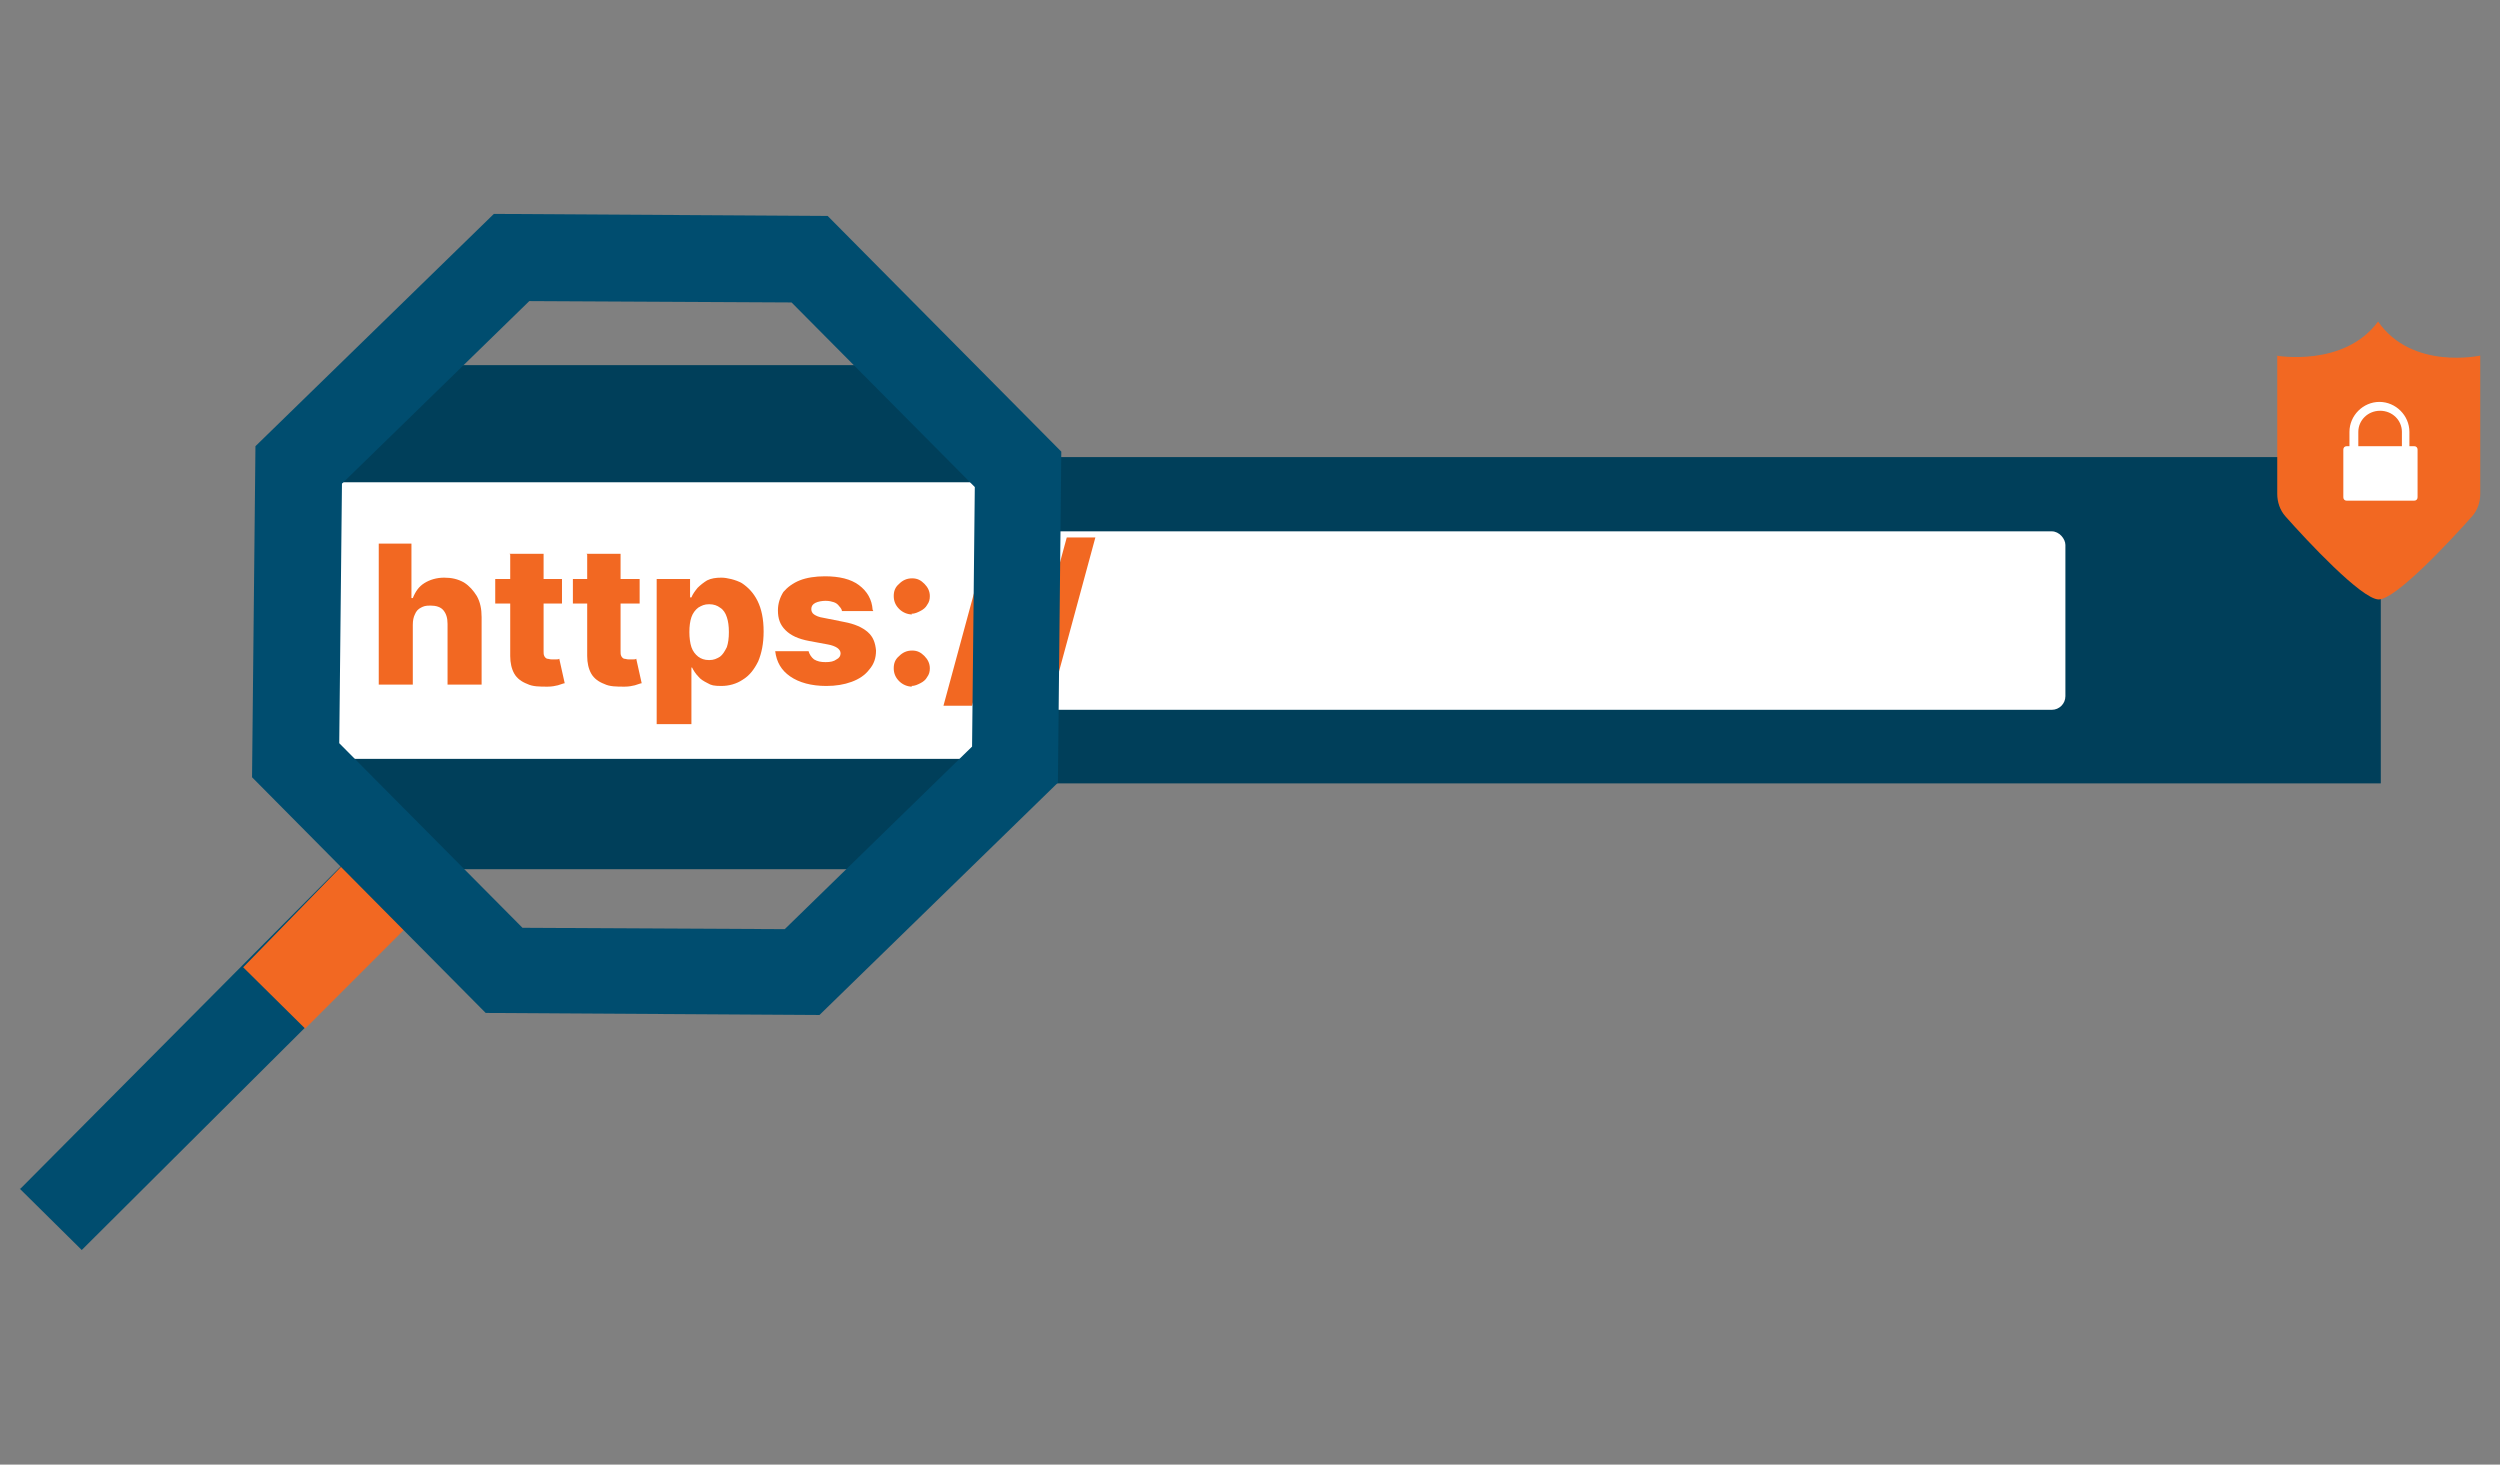
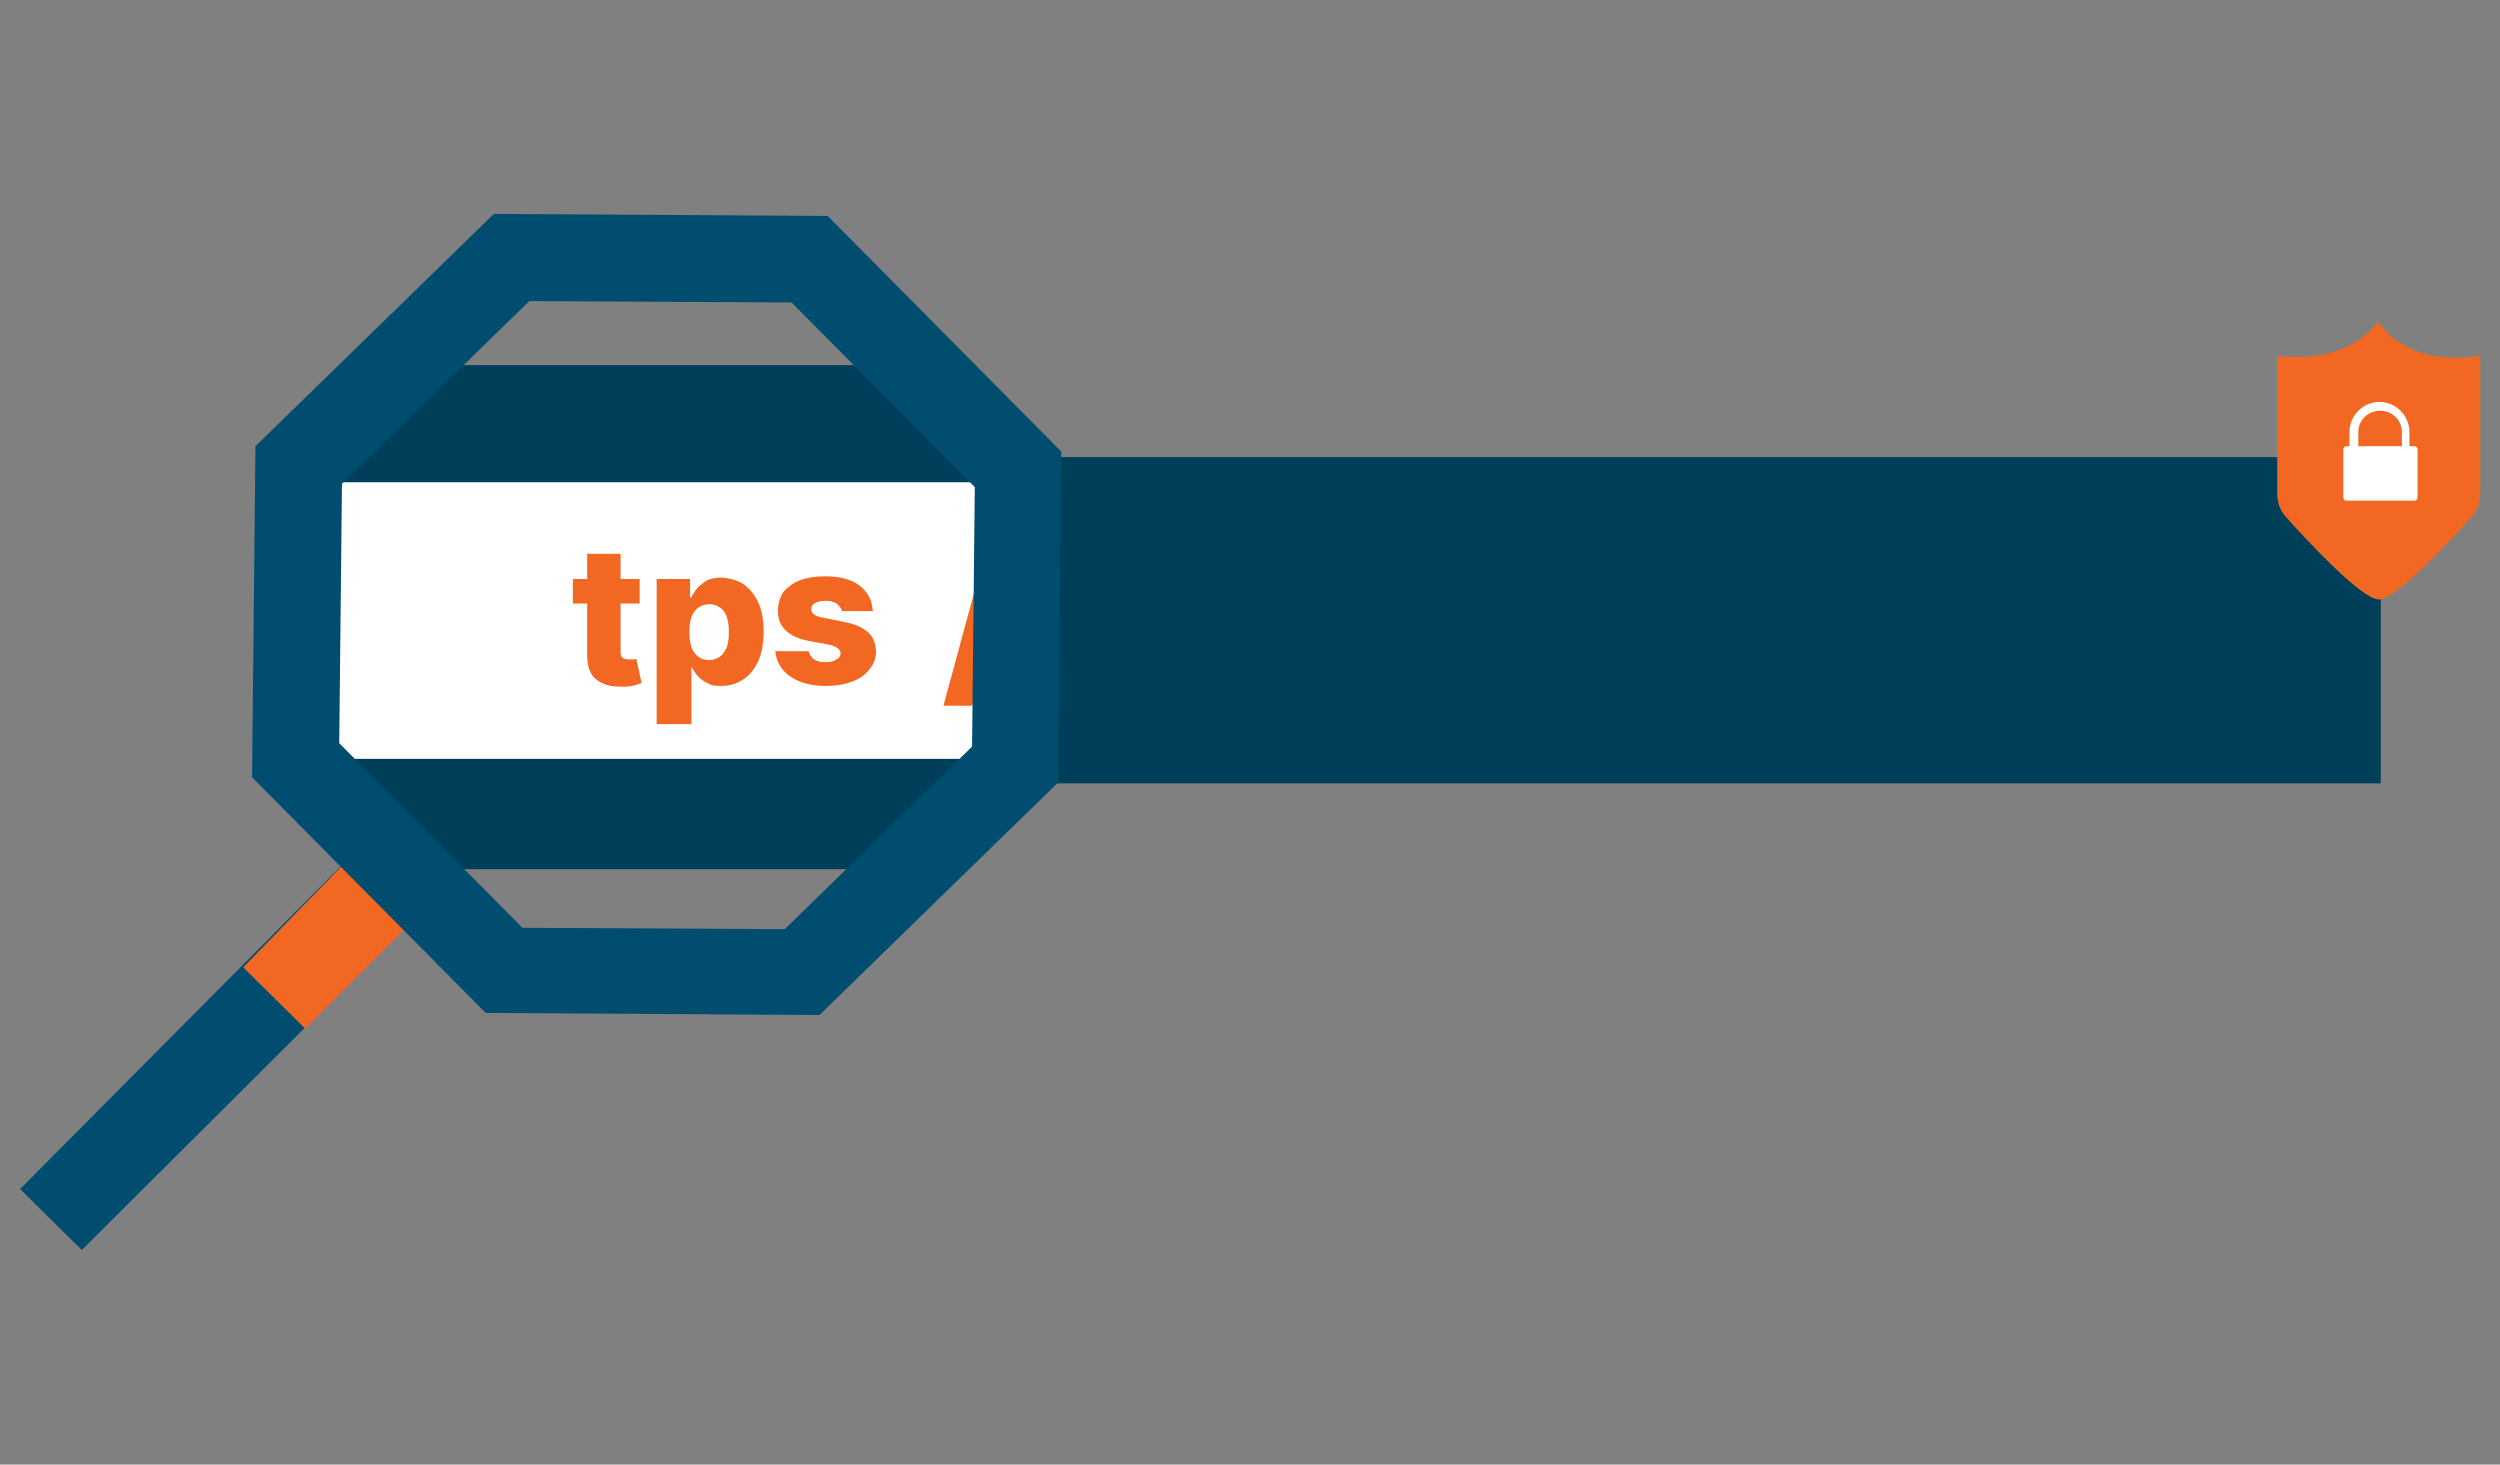
<svg xmlns="http://www.w3.org/2000/svg" version="1.1" viewBox="0 0 367 215">
  <rect x="0" y="0" width="367" height="215" fill="#808080" stroke="none" />
  <defs>
    <style>
      .cls-1 {
        fill: #f26822;
      }

      .cls-2 {
        fill: #fff;
      }

      .cls-3, .cls-4 {
        fill: #004d6f;
      }

      .cls-5 {
        fill: #003f5a;
      }

      .cls-4 {
        fill-rule: evenodd;
      }
    </style>
  </defs>
  <g>
    <g id="Layer_1">
      <g>
        <rect class="cls-5" x="49.3" y="53.6" width="94.3" height="74" rx="9" ry="9" />
        <rect class="cls-5" x="143.6" y="67.1" width="205.9" height="47.9" />
-         <rect class="cls-2" x="131.8" y="78" width="171.4" height="26.2" rx="2" ry="2" />
        <rect class="cls-2" x="42.9" y="70.8" width="110.7" height="40.6" rx="2" ry="2" />
-         <path class="cls-1" d="M160.8,78.9l-6.7,24.7h-4.2l6.7-24.7h4.2Z" />
        <path class="cls-1" d="M149.4,78.9l-6.7,24.7h-4.2l6.7-24.7h4.2Z" />
-         <path class="cls-1" d="M133.9,100.8c-.7,0-1.4-.3-1.9-.8-.5-.5-.8-1.1-.8-1.9,0-.7.2-1.3.8-1.8.5-.5,1.1-.8,1.9-.8s1.3.3,1.8.8c.5.5.8,1.1.8,1.8,0,.5-.1.9-.4,1.3-.2.4-.6.7-1,.9-.4.2-.8.4-1.3.4ZM133.9,90.2c-.7,0-1.4-.3-1.9-.8-.5-.5-.8-1.1-.8-1.9,0-.7.2-1.3.8-1.8.5-.5,1.1-.8,1.9-.8s1.3.3,1.8.8c.5.5.8,1.1.8,1.8,0,.5-.1.9-.4,1.3-.2.4-.6.7-1,.9-.4.2-.8.4-1.3.4Z" />
        <path class="cls-1" d="M128.2,89.7h-4.6c0-.2-.2-.5-.4-.7-.2-.3-.5-.5-.8-.6-.3-.1-.7-.2-1.2-.2s-1.1.1-1.5.3c-.4.2-.6.5-.6.9,0,.3.1.6.4.8.3.2.7.4,1.4.5l3,.6c1.6.3,2.7.8,3.5,1.5.8.7,1.1,1.6,1.2,2.7,0,1.1-.3,2-1,2.8-.6.8-1.5,1.4-2.6,1.8-1.1.4-2.3.6-3.7.6-2.2,0-4-.5-5.3-1.4-1.3-.9-2-2.1-2.2-3.7h4.9c.1.4.4.9.8,1.2.5.3,1,.4,1.7.4s1.2-.1,1.6-.4c.4-.2.6-.5.6-.9,0-.3-.2-.6-.5-.8-.3-.2-.8-.4-1.4-.5l-2.7-.5c-1.6-.3-2.7-.8-3.5-1.6-.8-.8-1.1-1.7-1.1-2.9,0-1,.3-1.9.8-2.7.6-.7,1.4-1.3,2.4-1.7,1-.4,2.3-.6,3.7-.6,2.1,0,3.8.4,5,1.3,1.2.9,1.9,2.1,2,3.6Z" />
        <path class="cls-1" d="M96.4,106.3v-21.3h4.9v2.7h.2c.2-.5.5-.9.9-1.4.4-.4.9-.8,1.4-1.1.6-.3,1.3-.4,2.1-.4s2.1.3,3,.8c.9.6,1.7,1.4,2.3,2.6.6,1.2.9,2.7.9,4.5s-.3,3.2-.8,4.4c-.6,1.2-1.3,2.1-2.3,2.7-.9.6-2,.9-3.1.9s-1.5-.1-2-.4c-.6-.3-1.1-.6-1.4-1-.4-.4-.7-.9-.9-1.3h-.1v8.3h-5ZM101.2,92.8c0,.8.1,1.6.3,2.2.2.6.6,1.1,1,1.4.4.3.9.5,1.6.5s1.1-.2,1.6-.5c.4-.3.7-.8,1-1.4.2-.6.3-1.3.3-2.2s-.1-1.6-.3-2.2c-.2-.6-.5-1.1-1-1.4-.4-.3-.9-.5-1.6-.5s-1.1.2-1.6.5c-.4.3-.8.8-1,1.4-.2.6-.3,1.3-.3,2.2Z" />
        <path class="cls-1" d="M93.9,85v3.6h-9.8v-3.6h9.8ZM86.1,81.3h5v14.3c0,.3,0,.5.1.7.1.2.2.3.4.4.2,0,.4.1.7.1s.4,0,.6,0c.2,0,.4,0,.5-.1l.8,3.6c-.2,0-.6.2-1,.3-.4.1-.9.2-1.5.2-1.2,0-2.2,0-3-.4-.8-.3-1.5-.8-1.9-1.5-.4-.7-.6-1.6-.6-2.6v-14.9Z" />
-         <path class="cls-1" d="M82.5,85v3.6h-9.8v-3.6h9.8ZM74.8,81.3h5v14.3c0,.3,0,.5.1.7.1.2.2.3.4.4.2,0,.4.1.7.1s.4,0,.6,0c.2,0,.4,0,.5-.1l.8,3.6c-.2,0-.6.2-1,.3-.4.1-.9.2-1.5.2-1.2,0-2.2,0-3-.4-.8-.3-1.5-.8-1.9-1.5-.4-.7-.6-1.6-.6-2.6v-14.9Z" />
-         <path class="cls-1" d="M60.6,91.7v8.8h-5v-20.7h4.8v8h.2c.4-1,.9-1.7,1.7-2.2.8-.5,1.8-.8,2.9-.8s2,.2,2.9.7c.8.5,1.4,1.2,1.9,2,.5.9.7,1.9.7,3.1v9.9h-5v-8.9c0-.9-.2-1.5-.6-2-.4-.5-1.1-.7-1.9-.7s-1,.1-1.4.3c-.4.2-.7.5-.9,1-.2.4-.3.9-.3,1.5Z" />
        <path class="cls-3" d="M3,174.5l47.6-47.9,9.5,9-48.1,47.9-9.1-9Z" />
        <path class="cls-1" d="M35.7,142l15-15.4,9.5,9-15.4,15.4-9.1-9Z" />
        <path class="cls-4" d="M155.8,66.3l-.5,48.6-35,34.1-49-.3-34.3-34.6.5-48.6,35-34.1,49,.3,34.3,34.6ZM116.2,44.4l-38.5-.2-27.5,26.8-.4,38.1,26.9,27.1,38.5.2,27.5-26.8.4-38.1-26.9-27.1Z" />
        <path class="cls-1" d="M334.1,52.2s10,1.8,15-5c5,7.2,15,5,15,5v20.3c0,1.2-.4,2.4-1.2,3.3-3.1,3.5-11.2,12.2-13.7,12.2s-10.6-8.7-13.7-12.2c-.8-.9-1.2-2.1-1.2-3.3v-20.3Z" />
        <path class="cls-2" d="M352.6,66.5v-3.1c0-1.7-1.4-3.1-3.2-3.1s-3.2,1.4-3.2,3.1v3.1h-1.3v-3.1c0-2.4,2-4.4,4.4-4.4s4.4,2,4.4,4.4v3.1h-1.3Z" />
        <path class="cls-2" d="M354.4,73.5h-9.9c-.3,0-.5-.2-.5-.5v-7c0-.3.2-.5.5-.5h9.9c.3,0,.5.2.5.5v7c0,.3-.2.5-.5.5Z" />
      </g>
    </g>
  </g>
</svg>